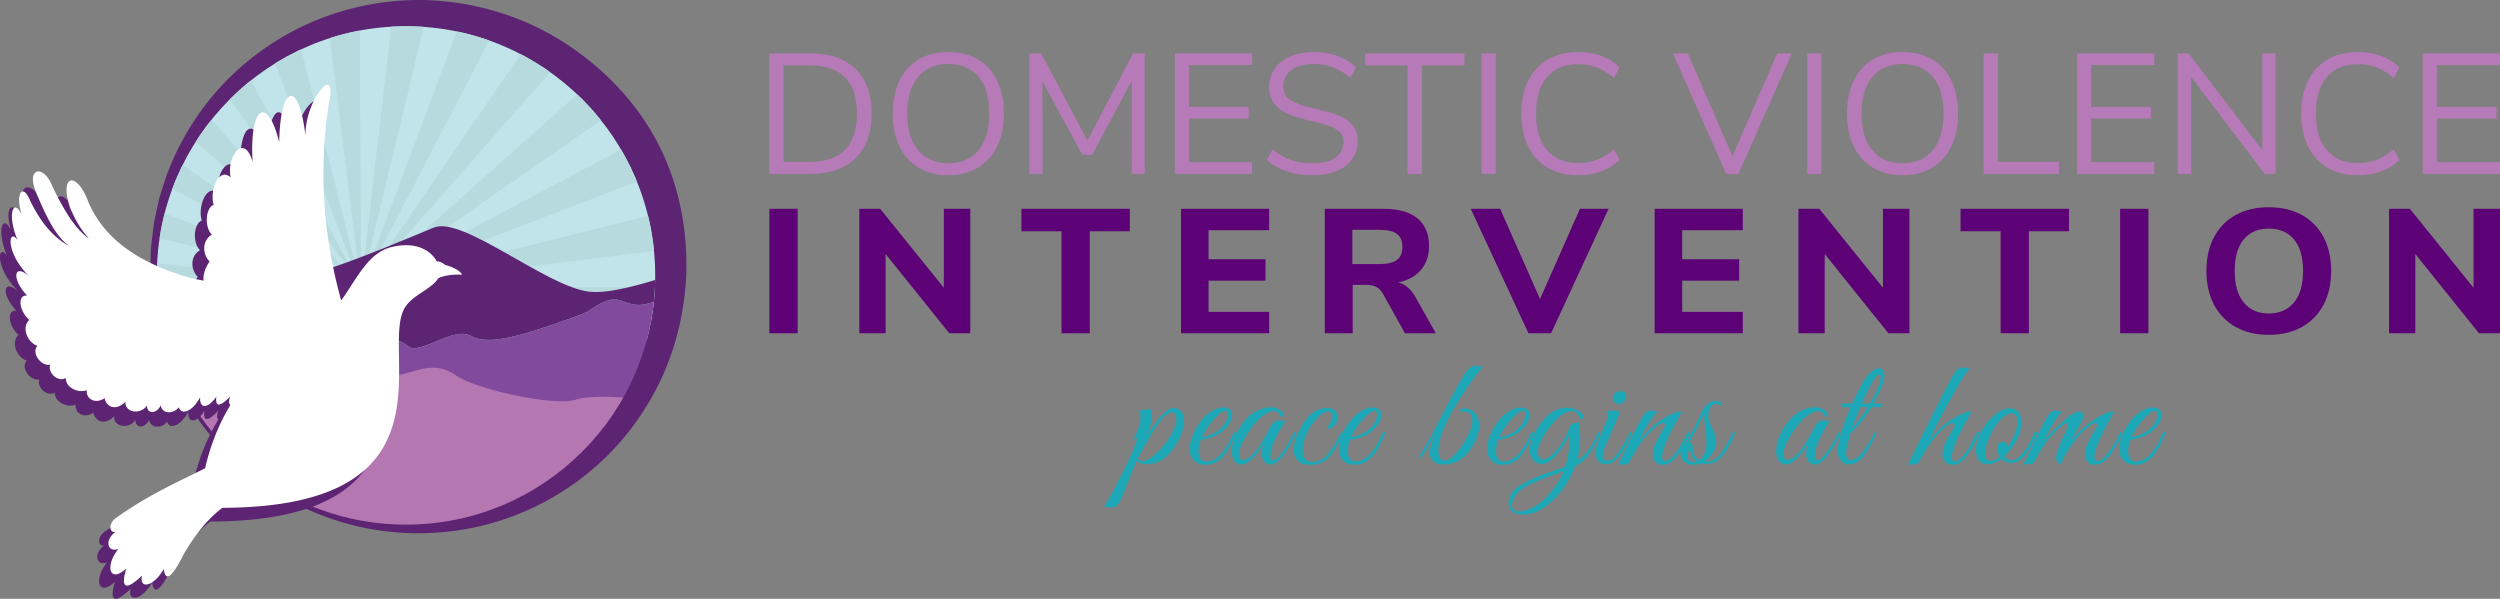
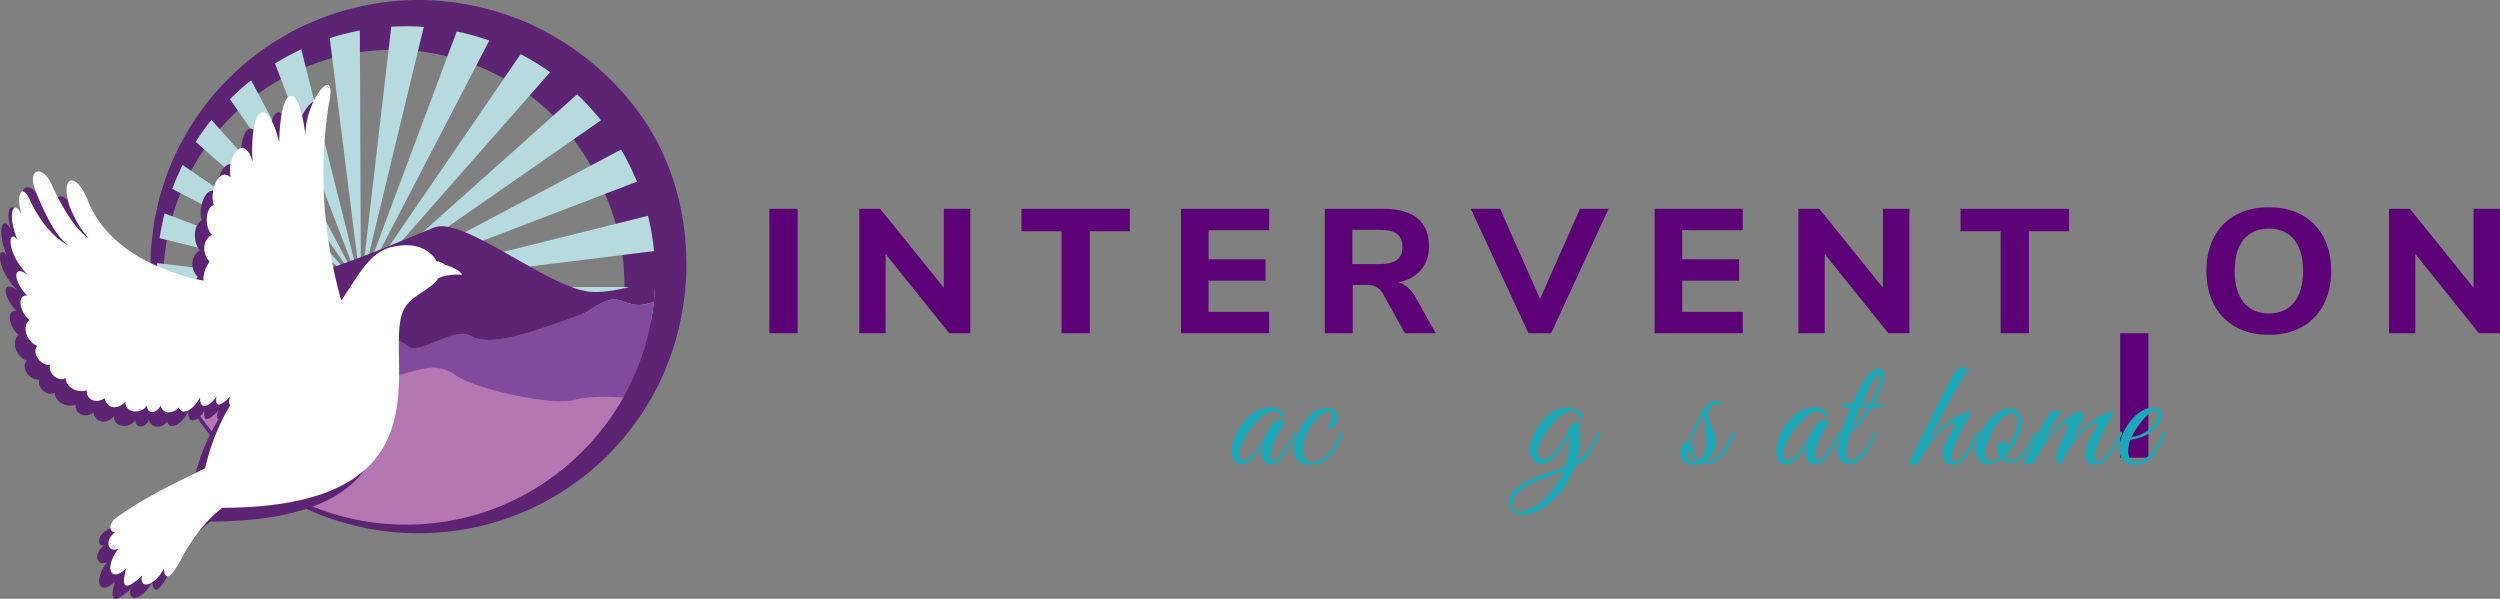
<svg xmlns="http://www.w3.org/2000/svg" xmlns:xlink="http://www.w3.org/1999/xlink" id="Layer_1" viewBox="0 0 439.149 105.189">
  <rect x="0" y="0" width="439.149" height="105.189" fill="#808080" stroke="none" />
  <style>.st0{fill:#5c2472}.st1,.st2,.st3,.st4,.st5{clip-path:url(#SVGID_2_);fill:#c0e4ea}.st2,.st3,.st4,.st5{fill:#b7dade}.st3,.st4,.st5{fill:#824a9d}.st4,.st5{fill:#b577b2}.st5{fill:#5c2472}.st6,.st7{fill-rule:evenodd;clip-rule:evenodd;fill:#5c2472}.st7{fill:#fff}.st8{fill:#b77ab9}.st9{fill:#5c0276}.st10{fill:#1da8b7}</style>
  <path class="st0" d="M120.545 48.203c-.273 6.428-1.769 12.789-4.477 18.536-2.725 5.735-6.542 10.884-11.197 15.012a46.965 46.965 0 0 1-15.803 9.29c-5.743 2.012-11.805 2.844-17.746 2.582-11.909-.533-23.276-5.663-31.476-13.945-4.095-4.143-7.43-9.039-9.715-14.413a46.515 46.515 0 0 1-3.723-17.062l.093-4.414c.138-1.465.352-2.927.515-4.399.253-1.455.606-2.896.91-4.352.391-1.43.891-2.833 1.339-4.257 2.085-5.584 5.227-10.833 9.303-15.332 4.089-4.481 9.08-8.228 14.68-10.875C58.841 1.917 65.027.369 71.321.052c6.295-.3 12.713.716 18.736 2.925 6.033 2.206 11.59 5.735 16.325 10.166 4.735 4.429 8.597 9.898 10.989 15.984 2.392 6.083 3.393 12.652 3.174 19.076zm-10.902 0c-.24-5.038-1.492-9.923-3.495-14.423-1.988-4.503-4.619-8.739-7.983-12.419-6.77-7.312-16.49-11.989-26.842-12.55a40.017 40.017 0 0 0-15.426 2.146 40.365 40.365 0 0 0-13.722 8.097c-8.098 7.181-13.2 17.957-13.481 29.149-.135 5.584.85 11.217 2.946 16.437 2.095 5.215 5.253 10.023 9.257 13.989a40.84 40.84 0 0 0 14.057 9.093c5.232 2.016 10.854 2.84 16.37 2.603a40.466 40.466 0 0 0 15.754-4.087 40.69 40.69 0 0 0 12.6-9.682c6.942-7.947 10.469-18.301 9.965-28.353z" />
  <defs>
    <circle id="SVGID_1_" cx="71.322" cy="48.385" r="43.772" />
  </defs>
  <clipPath id="SVGID_2_">
    <use xlink:href="#SVGID_1_" overflow="visible" />
  </clipPath>
-   <ellipse class="st1" cx="73.233" cy="41.195" rx="46.411" ry="37.492" />
  <path class="st2" d="M116.976 53.776a18.658 18.658 0 0 1 .157-3.377l-53.643.078a.07.07 0 0 0-.017-.004l.014-.006 53.392-6.608a24.672 24.672 0 0 1-.608-4.448c-.032-.715-.02-1.422.029-2.123L63.487 50.457h-.016l.013-.009 51.443-19.7a23.314 23.314 0 0 1-3.775-5.568L63.477 50.439l-.013.003.013-.014 44.777-31.17a23.681 23.681 0 0 1-4.739-4.6L63.468 50.422l-.014.007.008-.016 35.046-39.861a21.974 21.974 0 0 1-5.038-3.988L63.453 50.408l-.013.011.003-.015L87.268 4.578c-2.205.053-4.435-.015-6.649-.09L63.434 50.4l-.009.012v-.018L74.532 4.353c-1.917-.02-3.834-.055-5.75-.11l-5.368 46.152-.005.013-.004-.017-.204-46.363c-.72-.037-1.44-.086-2.16-.13a23.031 23.031 0 0 1-3.3 1.38l5.654 45.114-.002.018-.007-.013L52.488 6.919a23.354 23.354 0 0 1-4.907 2.353l15.794 41.129.001.014-.012-.013-19.981-37.688a23.731 23.731 0 0 1-3.755 3.612l23.73 34.084.005.014-.015-.01-27.027-30.287a22.798 22.798 0 0 1-2.967 3.888l29.988 26.406.01.014-.015-.005-31.706-21.762a21.504 21.504 0 0 1-2.258 3.996l-.007.046L63.33 50.439l.012.011-.016-.002L28.24 37.234c-.143.483-.277.976-.417 1.462a18.861 18.861 0 0 1-.383 3.007l35.885 8.755.012.007-.019.002-36.181-4.312a18.695 18.695 0 0 1-.275 3.35c.869.168 1.736.335 2.602.479 1.006.167 2.01.343 3.015.517l30.841-.024a.07.07 0 0 0 .017.004l-.014.006-18.365 2.239c1.184.213 2.368.426 3.552.634 2.225-.407 4.491-.665 6.752-.873l8.06-1.989h.017l-.012.009-4.394 1.668c.478-.039.955-.077 1.43-.117l.038-.003 2.93-1.539.014-.003-.012.013-2.127 1.467.529-.04 1.604-1.419.015-.008-.008.015-1.228 1.383.298-.023.937-1.353.014-.012-.003.014-.702 1.332.211-.016.499-1.31.01-.014v.015l-.321 1.294.174-.013.157-1.28.006-.015.004.016-.002 1.266.162-.012-.149-1.249.002-.02.006.012.304 1.245.172-.012-.465-1.234-.002-.016.011.012.642 1.227.207-.012-.839-1.22-.005-.015.014.01 1.07 1.211.289-.017-1.35-1.2-.01-.015.014.005 1.716 1.189.505-.03-2.214-1.166-.013-.012.015.001 2.974 1.132c.455-.025.91-.05 1.366-.072l-4.336-1.069a.153.153 0 0 0-.013-.007l.019-.002 7.823.948c.994-.027 1.989-.05 2.983-.058 8.527-.072 18.24.494 26.607 3.644l16.432 1.991a24.729 24.729 0 0 1-.361-3.238z" />
  <path class="st3" d="M108.573 75.295c.043 0 .09-.004.134-.006 2.075-3.713 4.322-7.381 6.205-11.226a73.253 73.253 0 0 0 3.021-11.12c.02-.107.047-.21.069-.316-.933-.189-1.864-.144-2.838.258-4.87 2.009-5.631-1.236-8.675 0-3.044 1.236-1.831 1.439-5.336 2.702-9.043 3.259-15.21 5.248-18.406 3.437-3.196-1.811-9.132 3.601-11.11 1.746-1.979-1.855-7.001-1.237-11.11-4.948-4.109-3.711-13.558-5.691-18.111-4.639-3.624.837-5.826 3.33-14.5 3.33-6.41 0-10.696 3.015-12.499 4.59v6.323c16.58 13.325 35.049 7.62 50.718 7.62 16.517 0 12.516-2.141 27.287-2.141 7.018 0 11.183 3.121 12.201 3.864 1.018.743 1.939.531 2.95.526z" />
  <path class="st4" d="M29.511 75.472c1.827 2.845 3.902 5.547 5.855 8.285 2.102 2.948 3.928 5.969 5.333 9.151h94.081l-.782-25.902c-4.244 1.865-12.236 5.422-15.079 4.382-3.805-1.392-14.296-2.319-17.87-1.16-3.574 1.16-17.293-1.739-20.983-4.291-3.689-2.551-6.456-.812-10.261 0-3.805.812-7.263-4.175-10.03-3.363-2.767.812-10.261 5.102-15.334 5.334-5.073.232-9.108 4.523-14.065 2.551a40.81 40.81 0 0 0-1.118-.425c.283 1.655.373 3.534.253 5.438z" />
  <path class="st5" d="M118.118 52.353c.041-1.49.159-2.894.353-4.235-5.452 1.767-11.301 3.513-14.933 3.121-7.464-.807-22.235-13.336-27.317-11.267-4.327 1.762-12.444 5.249-18.082 7.085-4.073-1.803-9.085-3.858-11.677-2.515-2.471 1.28-7.329 3.413-11.747 4.852h-.65c-6.331 0-13.798-1.922-18.648-3.417v13.126c1.802-1.575 6.088-4.59 12.499-4.59 8.674 0 10.876-2.492 14.5-3.33 4.553-1.052 14.002.928 18.111 4.639 4.109 3.711 9.132 3.092 11.11 4.948 1.979 1.855 7.914-3.556 11.11-1.746 3.196 1.811 9.363-.178 18.406-3.437 3.505-1.263 2.292-1.466 5.336-2.702 3.044-1.236 3.805 2.009 8.675 0 1.011-.417 1.977-.451 2.945-.236.005-.098.006-.197.009-.296z" />
  <path class="st6" d="M78.763 50.946a10.538 10.538 0 0 0-2.71.153l-.623.149c-.295.09-.572.193-.809.325-.53.884-1.58 1.593-2.671 2.323-1.084.729-2.216 1.472-2.904 2.433-5.23 6.855 10.19 35.156-32.093 35.286-2.481 1.896-4.744 4.617-6.773 8.17-2.017 4.006-3.165 4.84-3.445 2.495-1.694 3.066-4.348 3.673-3.795 1.154-2.867 2.758-3.769 2.208-2.753-1.244-2.821 2.677-3.854-.255-1.381-3.414-1.896.753-2.463-1.554-.532-2.922-1.263.103-1.089-1.74.239-2.551 5.704-4.07 11.014-6.344 15.432-8.587l.007-.001c.799-3.572 2.232-7.464 4.411-11.047-.294-.189-.305-.68-.048-1.477-1.817 1.865-2.624 1.874-2.407.025-1.571 2.26-2.968 2.068-2.829.098-1.334 2.598-3.383 3.169-3.699 1.764-1.149 1.342-2.985 1.071-3.177-.339-.661 1.456-2.373 1.644-2.413.033-1.109 1.688-3.953 1.223-3.729-.672-1.503 1.566-3.324 1.11-3.647-.618-1.566 1.076-3.243.222-3.129-1.391-1.535.572-3.658-.455-3.674-2.15-1.135.825-3.179-.729-2.705-2.295-1.666.298-3.323-2.117-2.22-3.282-1.815-.656-2.818-3.299-1.416-4.526-1.652-1.394-2.267-4.377-.39-4.268-2.741-2.855-2.351-5.709.319-3.401-4.245-4.199-3.56-8.592-1.973-6.254-1.894-4.48-.763-7.531.722-4.442-1.223-3.953.255-5.493 1.458-2.463 2.002 4.096 4.224 6.547 6.868 7.94-2.106-1.478-3.712-4.217-5.988-9.776-1.466-4.047 1.568-4.34 2.96-.758 2.406 5.032 4.332 7.75 6.438 9.228-1.575-1.796-2.267-3.069-3.238-5.225-2.086-5.942 1.083-6.777 3.171-1.056 2.331 5.345 7.191 9.859 16.542 12.78a40.11 40.11 0 0 0 2.222.577c.431.079.864.166 1.29.261-.09-1.044.256-2.164 1.054-3.355-1.293-1.311-1.32-3.681.406-4.672-1.309-1.272-1.165-4.616.313-5.216-.779-2.435.889-6.651 2.945-4.791-.726-3.833 2.459-7.75 3.832-2.696-.542-9.873 2.613-11.684 4.652-3.42.182-10.266 3.457-10.942 4.582-1.101-.177-6.19 5.703-13.161 4.086-5.668-1.787 11.378-1.07 22.834 2.153 34.381 3.012-4.316 4.837-8.424 8.888-9.354 3.922-.909 6.602.39 7.798 2.532.495-.034 1.144.313 1.401.589.131.038.262.077.394.122l.512.17c1.028.381 1.895.899 2.076 1.444z" />
  <path class="st7" d="M81.14 48.265a10.633 10.633 0 0 0-2.728.154l-.627.15a4.178 4.178 0 0 0-.814.328c-.534.89-1.59 1.603-2.688 2.338-1.091.733-2.231 1.482-2.923 2.449-5.265 6.9 10.257 35.387-32.304 35.518-2.497 1.908-4.775 4.648-6.818 8.223-2.031 4.032-3.186 4.872-3.468 2.512-1.706 3.086-4.376 3.698-3.82 1.162-2.886 2.776-3.794 2.223-2.771-1.252-2.84 2.694-3.88-.257-1.39-3.436-1.908.758-2.48-1.564-.536-2.942-1.271.103-1.096-1.751.241-2.568 5.742-4.097 11.086-6.385 15.533-8.644l.007-.001c.804-3.596 2.246-7.514 4.44-11.12-.296-.19-.307-.684-.048-1.487-1.829 1.877-2.641 1.887-2.423.025-1.581 2.275-2.988 2.081-2.847.099-1.343 2.615-3.406 3.19-3.724 1.775-1.157 1.35-3.005 1.078-3.198-.342-.665 1.466-2.389 1.655-2.429.033-1.117 1.699-3.979 1.231-3.753-.676-1.513 1.576-3.346 1.117-3.671-.623-1.576 1.083-3.264.224-3.149-1.4-1.545.575-3.682-.458-3.698-2.164-1.142.83-3.2-.733-2.722-2.31-1.677.3-3.345-2.131-2.235-3.304-1.827-.66-2.837-3.32-1.425-4.555-1.663-1.404-2.282-4.406-.393-4.296-2.759-2.874-2.366-5.747.321-3.424-4.273-4.227-3.584-8.648-1.986-6.295-1.906-4.51-.768-7.581.726-4.471-1.231-3.979.257-5.53 1.468-2.479 2.015 4.122 4.252 6.59 6.913 7.992-2.12-1.487-3.736-4.245-6.027-9.84-1.475-4.074 1.578-4.368 2.98-.763 2.422 5.065 4.361 7.801 6.48 9.288-1.586-1.808-2.282-3.089-3.259-5.259-2.1-5.981 1.09-6.822 3.192-1.063 2.346 5.38 7.239 9.924 16.651 12.864.744.216 1.492.41 2.237.581.434.08.87.167 1.299.262-.091-1.051.257-2.178 1.061-3.377-1.302-1.32-1.329-3.705.409-4.703-1.318-1.28-1.173-4.647.315-5.25-.784-2.451.895-6.695 2.964-4.822-.731-3.858 2.475-7.801 3.858-2.714-.546-9.938 2.63-11.761 4.683-3.442.184-10.334 3.48-11.014 4.613-1.108-.179-6.231 5.741-13.248 4.113-5.706-1.798 11.453-1.077 22.984 2.168 34.607 3.032-4.345 4.869-8.48 8.946-9.416 3.947-.915 6.646.392 7.849 2.549.498-.034 1.152.315 1.41.593.132.039.264.077.397.123l.515.171c1.029.386 1.903.908 2.085 1.456z" />
  <g>
-     <path class="st8" d="M135.149 9.387h7.203c3.424 0 6.074.915 7.948 2.745 1.874 1.83 2.812 4.435 2.812 7.815s-.938 5.99-2.812 7.83c-1.874 1.84-4.524 2.76-7.948 2.76h-7.203V9.387zm7.052 19.05c5.552 0 8.328-2.83 8.328-8.49 0-5.64-2.776-8.46-8.328-8.46h-4.559v16.95h4.559zM161.394 29.457c-1.469-.88-2.599-2.13-3.389-3.75-.79-1.62-1.185-3.53-1.185-5.73 0-2.22.39-4.145 1.17-5.775.78-1.63 1.904-2.88 3.374-3.75 1.469-.87 3.207-1.305 5.212-1.305 2.006 0 3.743.435 5.213 1.305 1.469.87 2.593 2.12 3.374 3.75.78 1.63 1.17 3.545 1.17 5.745s-.395 4.115-1.185 5.745-1.92 2.885-3.389 3.765c-1.469.88-3.197 1.32-5.183 1.32-1.985 0-3.713-.44-5.182-1.32zm10.486-3.045c1.266-1.51 1.9-3.665 1.9-6.465s-.629-4.95-1.885-6.45-3.029-2.25-5.319-2.25c-2.27 0-4.037.755-5.303 2.265-1.267 1.51-1.9 3.655-1.9 6.435s.633 4.93 1.9 6.45c1.266 1.521 3.034 2.28 5.303 2.28 2.27 0 4.038-.755 5.304-2.265zM199.038 9.387h2.036v21.15h-2.279l.03-16.38-6.96 13.02h-1.763l-6.991-12.9.031 16.26h-2.31V9.387h2.067l8.115 15.33 8.024-15.33zM206.392 30.537V9.387h13.556v2.04h-11.094v7.35h10.486v2.04h-10.486v7.68h11.094v2.04h-13.556zM222.562 28.107l.972-1.89c1.054.88 2.133 1.51 3.237 1.89 1.104.38 2.386.57 3.845.57 1.722 0 3.05-.33 3.981-.99.932-.66 1.398-1.59 1.398-2.79 0-.7-.223-1.27-.669-1.71-.446-.439-1.033-.79-1.763-1.05-.729-.26-1.712-.53-2.948-.81-1.662-.38-3.024-.78-4.088-1.2s-1.925-1.02-2.584-1.8-.988-1.8-.988-3.06c0-1.2.319-2.265.958-3.195.638-.93 1.55-1.65 2.735-2.16 1.185-.51 2.558-.765 4.118-.765 1.479 0 2.862.23 4.149.69 1.286.46 2.375 1.121 3.267 1.98l-.942 1.89c-1.013-.859-2.042-1.485-3.085-1.875-1.044-.39-2.173-.585-3.389-.585-1.662 0-2.963.345-3.906 1.035-.942.69-1.414 1.655-1.414 2.895 0 1.06.415 1.86 1.246 2.4.831.54 2.087 1 3.769 1.38 1.843.44 3.292.845 4.346 1.215 1.054.371 1.93.926 2.629 1.665.699.74 1.048 1.73 1.048 2.97 0 1.2-.319 2.25-.957 3.15s-1.555 1.595-2.751 2.085-2.594.735-4.195.735c-3.339 0-6.013-.89-8.019-2.67zM247.242 30.537v-19.05h-7.447v-2.1h17.446v2.1h-7.477v19.05h-2.522zM260.25 30.537V9.387h2.493v21.15h-2.493zM271.891 29.472c-1.5-.87-2.651-2.12-3.449-3.75-.8-1.63-1.202-3.555-1.202-5.775s.401-4.14 1.202-5.76c.799-1.62 1.95-2.865 3.449-3.735s3.262-1.305 5.288-1.305c1.48 0 2.838.225 4.073.675a9.032 9.032 0 0 1 3.223 1.995l-.943 1.89c-1.034-.859-2.047-1.48-3.04-1.86s-2.086-.57-3.282-.57c-2.351 0-4.17.755-5.455 2.265-1.287 1.51-1.93 3.645-1.93 6.405 0 2.78.643 4.925 1.93 6.435 1.285 1.51 3.105 2.265 5.455 2.265 1.196 0 2.288-.19 3.282-.57s2.006-1 3.04-1.86l.943 1.89a9.041 9.041 0 0 1-3.223 1.995c-1.235.45-2.592.675-4.073.675-2.025 0-3.788-.435-5.288-1.305zM312.194 9.387h2.553l-9.362 21.15h-2.158l-9.362-21.15h2.616l7.841 18.06 7.872-18.06zM317.451 30.537V9.387h2.493v21.15h-2.493zM329.016 29.457c-1.469-.88-2.598-2.13-3.389-3.75-.789-1.62-1.184-3.53-1.184-5.73 0-2.22.39-4.145 1.171-5.775.779-1.63 1.903-2.88 3.373-3.75 1.469-.87 3.206-1.305 5.212-1.305s3.743.435 5.212 1.305c1.47.87 2.594 2.12 3.375 3.75.779 1.63 1.171 3.545 1.171 5.745s-.395 4.115-1.186 5.745c-.791 1.63-1.92 2.885-3.389 3.765-1.47.88-3.196 1.32-5.183 1.32s-3.713-.44-5.183-1.32zm10.486-3.045c1.266-1.51 1.901-3.665 1.901-6.465s-.629-4.95-1.885-6.45-3.029-2.25-5.319-2.25c-2.269 0-4.037.755-5.303 2.265-1.266 1.51-1.899 3.655-1.899 6.435s.633 4.93 1.899 6.45c1.266 1.521 3.034 2.28 5.303 2.28s4.037-.755 5.303-2.265zM348.453 30.537V9.387h2.493v19.05h10.728v2.1h-13.221zM364.866 30.537V9.387h13.556v2.04h-11.094v7.35h10.486v2.04h-10.486v7.68h11.094v2.04h-13.556zM397.388 9.387h2.341v21.15h-1.916l-12.917-17.01v17.01h-2.341V9.387h1.916l12.917 17.01V9.387zM408.877 29.472c-1.5-.87-2.651-2.12-3.449-3.75-.8-1.63-1.202-3.555-1.202-5.775s.401-4.14 1.202-5.76c.799-1.62 1.95-2.865 3.449-3.735 1.5-.87 3.262-1.305 5.288-1.305 1.48 0 2.838.225 4.073.675a9.032 9.032 0 0 1 3.223 1.995l-.943 1.89c-1.034-.859-2.047-1.48-3.04-1.86-.993-.38-2.086-.57-3.282-.57-2.351 0-4.17.755-5.455 2.265-1.287 1.51-1.93 3.645-1.93 6.405 0 2.78.643 4.925 1.93 6.435 1.285 1.51 3.105 2.265 5.455 2.265 1.196 0 2.288-.19 3.282-.57.993-.38 2.006-1 3.04-1.86l.943 1.89a9.041 9.041 0 0 1-3.223 1.995c-1.235.45-2.592.675-4.073.675-2.026 0-3.789-.435-5.288-1.305zM425.593 30.537V9.387h13.556v2.04h-11.094v7.35h10.486v2.04h-10.486v7.68h11.094v2.04h-13.556z" />
+     </g>
+   <g>
+     <path class="st9" d="M135.149 58.537V36.682h4.969v21.855h-4.969zM165.792 36.682h4.65v21.855h-3.695l-11.18-13.919v13.919h-4.619V36.682h3.663l11.18 13.857V36.682zM186.464 58.537V40.619h-7.04v-3.937h19.048v3.937h-7.04v17.918h-4.968zM207.454 58.537V36.682h15.481v3.751h-10.639v5.115h10.002v3.751h-10.002v5.487h10.639v3.751h-15.481zM252.207 58.537h-5.415l-3.886-6.975c-.319-.537-.701-.925-1.147-1.163-.446-.237-1.009-.356-1.688-.356h-2.453v8.494h-4.906V36.682h10.321c2.633 0 4.623.563 5.972 1.689 1.348 1.126 2.023 2.754 2.023 4.882 0 1.654-.473 3.038-1.418 4.154s-2.277 1.85-3.997 2.201c1.168.289 2.155 1.105 2.962 2.449l3.632 6.48zm-6.816-12.881c.637-.485.956-1.244.956-2.278 0-1.054-.319-1.818-.956-2.294-.637-.475-1.667-.713-3.09-.713h-4.746v6.014h4.746c1.423-.001 2.453-.243 3.09-.729zM277.53 36.682h5.033l-10.097 21.855h-3.981l-10.129-21.855h5.16l7.007 15.841 7.007-15.841zM290.653 58.537V36.682h15.481v3.751h-10.639v5.115h10.002v3.751h-10.002v5.487h10.639v3.751h-15.481zM330.755 36.682h4.651v21.855h-3.695L320.53 44.618v13.919h-4.618V36.682h3.663l11.181 13.857V36.682zM351.427 58.537V40.619h-7.039v-3.937h19.048v3.937h-7.039v17.918h-4.97zM372.418 58.537h4.969v21.855h-4.969zM392.723 57.436c-1.645-.919-2.914-2.222-3.806-3.906-.891-1.684-1.338-3.662-1.338-5.937 0-2.272.447-4.252 1.338-5.937.892-1.684 2.161-2.98 3.806-3.89 1.645-.909 3.584-1.364 5.813-1.364 2.23 0 4.168.455 5.813 1.364 1.645.91 2.914 2.207 3.806 3.89.892 1.685 1.338 3.664 1.338 5.937 0 2.274-.445 4.253-1.338 5.937-.892 1.685-2.161 2.987-3.806 3.906-1.645.92-3.584 1.38-5.813 1.38-2.229 0-4.167-.46-5.813-1.38zm10.226-4.293c1.072-1.281 1.608-3.132 1.608-5.55s-.531-4.262-1.593-5.533-2.538-1.906-4.428-1.906c-1.89 0-3.36.635-4.411 1.906s-1.577 3.115-1.577 5.533.531 4.269 1.593 5.55 2.527 1.922 4.396 1.922 3.339-.641 4.412-1.922zM434.498 36.682h4.651v21.855h-3.695l-11.181-13.919v13.919h-4.618V36.682h3.663l11.181 13.857V36.682z" />
  </g>
  <g>
-     <path class="st9" d="M135.149 58.537V36.682h4.969v21.855h-4.969zM165.792 36.682h4.65v21.855h-3.695l-11.18-13.919v13.919h-4.619V36.682h3.663l11.18 13.857V36.682zM186.464 58.537V40.619h-7.04v-3.937h19.048v3.937h-7.04v17.918h-4.968zM207.454 58.537V36.682h15.481v3.751h-10.639v5.115h10.002v3.751h-10.002v5.487h10.639v3.751h-15.481zM252.207 58.537h-5.415l-3.886-6.975c-.319-.537-.701-.925-1.147-1.163-.446-.237-1.009-.356-1.688-.356h-2.453v8.494h-4.906V36.682h10.321c2.633 0 4.623.563 5.972 1.689 1.348 1.126 2.023 2.754 2.023 4.882 0 1.654-.473 3.038-1.418 4.154s-2.277 1.85-3.997 2.201c1.168.289 2.155 1.105 2.962 2.449l3.632 6.48zm-6.816-12.881c.637-.485.956-1.244.956-2.278 0-1.054-.319-1.818-.956-2.294-.637-.475-1.667-.713-3.09-.713h-4.746v6.014h4.746c1.423-.001 2.453-.243 3.09-.729zM277.53 36.682h5.033l-10.097 21.855h-3.981l-10.129-21.855h5.16l7.007 15.841 7.007-15.841zM290.653 58.537V36.682h15.481v3.751h-10.639v5.115h10.002v3.751h-10.002v5.487h10.639v3.751h-15.481zM330.755 36.682h4.651v21.855h-3.695L320.53 44.618v13.919h-4.618V36.682h3.663l11.181 13.857V36.682zM351.427 58.537V40.619h-7.039v-3.937h19.048v3.937h-7.039v17.918h-4.97zM372.418 58.537V36.682h4.969v21.855h-4.969zM392.723 57.436c-1.645-.919-2.914-2.222-3.806-3.906-.891-1.684-1.338-3.662-1.338-5.937 0-2.272.447-4.252 1.338-5.937.892-1.684 2.161-2.98 3.806-3.89 1.645-.909 3.584-1.364 5.813-1.364 2.23 0 4.168.455 5.813 1.364 1.645.91 2.914 2.207 3.806 3.89.892 1.685 1.338 3.664 1.338 5.937 0 2.274-.445 4.253-1.338 5.937-.892 1.685-2.161 2.987-3.806 3.906-1.645.92-3.584 1.38-5.813 1.38-2.229 0-4.167-.46-5.813-1.38zm10.226-4.293c1.072-1.281 1.608-3.132 1.608-5.55s-.531-4.262-1.593-5.533-2.538-1.906-4.428-1.906c-1.89 0-3.36.635-4.411 1.906s-1.577 3.115-1.577 5.533.531 4.269 1.593 5.55 2.527 1.922 4.396 1.922 3.339-.641 4.412-1.922zM434.498 36.682h4.651v21.855h-3.695l-11.181-13.919v13.919h-4.618V36.682h3.663l11.181 13.857V36.682z" />
-   </g>
-   <g>
-     <path class="st10" d="M207.997 73.921c0 .822-.216 1.727-.647 2.716a11.936 11.936 0 0 1-1.787 2.856c-.76.915-1.685 1.54-2.773 1.876a5.45 5.45 0 0 1-1.422.168c-.535 0-1.122-.168-1.759-.504l-2.674 6.636c-.282.598-.544.989-.788 1.176-.243.187-.479.28-.704.28h-.408c-.047 0-.215-.028-.507-.084-.291-.056-.511-.075-.662-.056.413-.393 1.459-2.254 3.139-5.586 1.679-3.332 2.632-5.577 2.857-6.734-.207.299-.404.458-.591.476-.112 0-.112-.106 0-.321.113-.215.3-.63.563-1.246.338-.803.507-1.545.507-2.227 0-.681-.132-1.077-.394-1.189 1.126-.187 1.783-.275 1.971-.267.187.01.304.089.351.238.047.149.071.317.071.504 0 1.139-.263 2.408-.788 3.809l.563-.896c.675-1.082 1.168-1.782 1.478-2.1.31-.317.643-.645.999-.98.544-.522 1.07-.784 1.576-.784.15 0 .291.02.423.057.937.24 1.406.969 1.406 2.182zm-1.351-.281c0-.298-.061-.573-.183-.825-.123-.252-.315-.378-.577-.378-.657 0-1.422.606-2.294 1.819-.872 1.214-2.125 3.332-3.758 6.356.243.242.582.364 1.013.364.431 0 1.042-.327 1.83-.98 1.257-1.045 2.308-2.343 3.152-3.892.545-1.008.817-1.828.817-2.464zM210.953 77.225c-.263.635-.394 1.344-.394 2.128 0 .522.117.938.352 1.245.234.309.567.463.999.463 1.708 0 3.256-1.597 4.645-4.788.131-.299.291-.43.479-.393.075.02.112.065.112.141 0 .074-.211.564-.633 1.47-.422.905-.849 1.638-1.281 2.198-.957 1.307-2.139 1.96-3.547 1.96-.751 0-1.389-.243-1.914-.729s-.788-1.147-.788-1.987c0-.841.201-1.731.605-2.675.403-.942.952-1.819 1.646-2.632.694-.812 1.492-1.404 2.393-1.778a3.128 3.128 0 0 1 1.239-.279c.394 0 .76.111 1.098.336.319.262.479.551.479.868 0 1.12-.675 2.193-2.027 3.22-.413.317-.995.602-1.745.854-.752.251-1.324.378-1.718.378zm4.729-4.48c0-.373-.151-.56-.451-.56-.526 0-1.323.644-2.393 1.932a14.384 14.384 0 0 0-1.689 2.632c.319 0 .783-.112 1.394-.336a5.342 5.342 0 0 0 1.59-.896c1.033-.878 1.549-1.801 1.549-2.772z" />
    <path class="st10" d="M224.464 76.231c-.619 1.186-.99 2.071-1.112 2.659-.123.589-.183 1.064-.183 1.429s.141.546.422.546c.356 0 .797-.326 1.323-.98.769-.951 1.53-2.192 2.28-3.724.075-.168.159-.261.253-.28.15-.056.225 0 .225.168a.876.876 0 0 1-.084.336c-1.727 3.473-3.181 5.208-4.363 5.208-.545 0-.986-.261-1.323-.783-.169-.28-.253-.653-.253-1.12s.094-1.036.282-1.708c-1.502 2.407-2.797 3.611-3.885 3.611-.3 0-.572-.093-.816-.279-.563-.393-.844-1.064-.844-2.017 0-1.829.797-3.687 2.393-5.571.901-1.046 2.008-1.727 3.322-2.045.356-.093.694-.14 1.013-.14.863 0 1.595.299 2.196.896.188.205.243.401.169.588-.075.187-.235.262-.479.224-.207-.672-.657-1.008-1.351-1.008-.807 0-1.802.635-2.984 1.904a15.337 15.337 0 0 0-1.886 2.632c-.732 1.214-1.098 2.184-1.098 2.912 0 .728.234 1.092.703 1.092 1.126 0 2.599-1.718 4.419-5.152.356-.69.657-1.162.901-1.414s.554-.378.929-.378c.075 0 .267.028.577.084.31.057.539.065.69.028-.338.336-.817 1.097-1.436 2.282zM233.077 75.096c.657-.783.985-1.446.985-1.987s-.225-.813-.675-.813c-.883 0-1.886.803-3.012 2.408-.357.504-.704 1.167-1.042 1.988s-.507 1.563-.507 2.226.136 1.2.408 1.61.694.616 1.267.616c.572 0 1.102-.136 1.59-.406.488-.271.952-.7 1.393-1.288.441-.588.774-1.078.999-1.47.225-.393.535-.98.929-1.765.131-.261.244-.368.338-.321.093.047.14.111.14.195s-.127.393-.38.924a31.48 31.48 0 0 1-.76 1.498c-.253.467-.615.99-1.084 1.568-.844 1.046-1.998 1.568-3.462 1.568-1.051 0-1.806-.257-2.266-.771a2.582 2.582 0 0 1-.69-1.777c0-.821.201-1.718.605-2.688.403-.971.867-1.811 1.393-2.52 1.088-1.475 2.345-2.213 3.772-2.213.694 0 1.196.164 1.506.49.31.327.464.705.464 1.134 0 .635-.263 1.177-.788 1.624-.263.243-.484.364-.662.364a.62.62 0 0 1-.461-.194z" />
-     <path class="st10" d="M237.159 77.225c-.263.635-.394 1.344-.394 2.128 0 .522.117.938.352 1.245.234.309.567.463.999.463 1.708 0 3.256-1.597 4.645-4.788.131-.299.291-.43.479-.393.075.02.112.065.112.141 0 .074-.211.564-.633 1.47-.422.905-.849 1.638-1.281 2.198-.957 1.307-2.139 1.96-3.547 1.96-.751 0-1.389-.243-1.914-.729s-.788-1.147-.788-1.987c0-.841.201-1.731.605-2.675.403-.942.952-1.819 1.646-2.632.694-.812 1.492-1.404 2.393-1.778a3.128 3.128 0 0 1 1.239-.279c.394 0 .76.111 1.098.336.319.262.479.551.479.868 0 1.12-.675 2.193-2.027 3.22-.413.317-.995.602-1.745.854-.752.251-1.324.378-1.718.378zm4.729-4.48c0-.373-.151-.56-.451-.56-.526 0-1.323.644-2.393 1.932a14.384 14.384 0 0 0-1.689 2.632c.319 0 .783-.112 1.394-.336a5.342 5.342 0 0 0 1.59-.896c1.032-.878 1.549-1.801 1.549-2.772zM258.635 73.921c0-1.063-.441-1.596-1.322-1.596h-.226c-.337.037-.534-.028-.591-.196-.056-.168.028-.28.253-.336s.469-.065.732-.028c.976.15 1.641.607 1.999 1.372.243.467.365.925.365 1.372 0 1.605-.591 3.184-1.773 4.732-1.182 1.568-2.712 2.352-4.588 2.352-.694 0-1.257-.195-1.689-.588-.432-.392-.647-.914-.647-1.567 0-.784.45-2.109 1.351-3.977-1.539 2.894-2.533 4.555-2.984 4.984-.188.168-.282.111-.282-.168 0-.057.019-.121.056-.196.657-.858 1.965-3.192 3.927-7 1.961-3.808 3.335-6.3 4.123-7.476.638-.915 1.258-1.372 1.858-1.372h.168c.019 0 .183.027.493.084.309.056.539.065.689.027-.619.654-1.595 1.96-2.928 3.92-3.303 4.872-4.954 8.513-4.954 10.921 0 .989.319 1.549.957 1.68a.616.616 0 0 0 .197.028c.582 0 1.309-.519 2.182-1.555a13.885 13.885 0 0 0 2.153-3.542c.322-.69.481-1.315.481-1.875zM263.195 77.225c-.263.635-.394 1.344-.394 2.128 0 .522.117.938.351 1.245.235.309.567.463.999.463 1.707 0 3.255-1.597 4.645-4.788.131-.299.291-.43.478-.393.075.02.113.065.113.141 0 .074-.211.564-.633 1.47-.422.905-.849 1.638-1.281 2.198-.957 1.307-2.139 1.96-3.546 1.96-.751 0-1.389-.243-1.914-.729s-.788-1.147-.788-1.987c0-.841.201-1.731.606-2.675.403-.942.951-1.819 1.646-2.632.694-.812 1.491-1.404 2.393-1.778a3.124 3.124 0 0 1 1.239-.279c.394 0 .76.111 1.098.336.319.262.478.551.478.868 0 1.12-.675 2.193-2.026 3.22-.413.317-.995.602-1.746.854-.752.251-1.324.378-1.718.378zm4.729-4.48c0-.373-.15-.56-.451-.56-.525 0-1.322.644-2.393 1.932a14.384 14.384 0 0 0-1.689 2.632c.319 0 .783-.112 1.393-.336s1.14-.522 1.59-.896c1.034-.878 1.55-1.801 1.55-2.772z" />
    <path class="st10" d="M267.642 90.384c-1.764 0-2.646-.719-2.646-2.155 0-1.195.816-2.269 2.448-3.221 1.388-.803 3.162-1.559 5.32-2.268.995-.317 1.717-.569 2.168-.756.488-1.419.731-2.968.731-4.648 0-.336-.019-.588-.056-.756-.525 1.064-1.249 2.156-2.168 3.276-1.089 1.344-2.168 1.866-3.237 1.567-.976-.41-1.464-1.213-1.464-2.407 0-1.605.807-3.37 2.421-5.292.882-1.046 1.913-1.708 3.096-1.988a3.36 3.36 0 0 1 .956-.141c.845 0 1.671.28 2.478.841.299.242.45.447.45.615s-.056.332-.169.49c-.112.159-.23.178-.351.056a.92.92 0 0 1-.24-.35c-.243-.69-.638-1.036-1.182-1.036-.995 0-2.111.691-3.35 2.072a14.766 14.766 0 0 0-1.802 2.52c-.62 1.12-.929 1.984-.929 2.591s.188 1.013.563 1.218c.132.056.263.084.395.084.431 0 .971-.294 1.618-.882.648-.588 1.248-1.335 1.802-2.24s.905-1.61 1.056-2.114c.149-.504.333-.821.549-.952a1.59 1.59 0 0 1 .718-.224c.262-.019.441-.065.535-.14.149.84.225 1.824.225 2.953 0 1.13-.197 2.413-.591 3.851.863-.616 1.478-1.166 1.844-1.652.366-.485.657-.924.873-1.315.215-.393.407-.779.576-1.162.169-.383.282-.63.338-.742.057-.112.15-.182.282-.21s.197.033.197.182a.876.876 0 0 1-.084.336c-.826 1.699-1.516 2.927-2.07 3.683s-1.309 1.357-2.266 1.806c-.45 1.27-1.103 2.529-1.956 3.78a13.653 13.653 0 0 1-3.223 3.304c-1.293.951-2.58 1.426-3.855 1.426zm-2.055-1.624c0 .71.459 1.064 1.379 1.064.544 0 1.158-.159 1.844-.477.684-.317 1.252-.644 1.702-.979.77-.616 1.614-1.531 2.534-2.744.694-.971 1.228-1.913 1.604-2.828l-.986.336c-2.927 1.008-4.991 1.904-6.192 2.688-.883.578-1.464 1.315-1.746 2.212a2.4 2.4 0 0 0-.139.728z" />
-     <path class="st10" d="M282.42 80.921c.356 0 .731-.177 1.126-.532.694-.689 1.576-2.1 2.646-4.228.131-.28.262-.364.394-.252.037.037.057.098.057.182s-.076.29-.226.616c-.15.327-.286.621-.408.882-.122.262-.356.687-.703 1.274-.348.588-.662 1.041-.943 1.357-.77.878-1.496 1.316-2.181 1.316s-1.178-.205-1.478-.616c-.3-.41-.451-.868-.451-1.372s.122-1.054.366-1.651l1.802-4.564c.037-.112.056-.261.056-.448 0-.186-.113-.429-.338-.728l1.548-.028c.431 0 .685.08.76.238.075.159.019.406-.169.742l-2.252 5.235c-.319.691-.478 1.279-.478 1.765 0 .541.29.812.872.812zm2.759-10.276c-.263.224-.554.336-.873.336s-.573-.112-.76-.336a1.027 1.027 0 0 1-.226-.813 1.36 1.36 0 0 1 .479-.812c.262-.225.553-.336.873-.336.318 0 .576.111.774.336.197.224.267.494.211.812s-.216.589-.478.813zM295.425 72.353c-2.308 4.031-3.463 6.664-3.463 7.896 0 .485.179.729.535.729.957 0 2.242-1.615 3.856-4.845.113-.261.226-.363.338-.308.113.056.169.131.169.224a.7.7 0 0 1-.112.336c-.996 1.998-1.835 3.374-2.52 4.13-.685.757-1.37 1.135-2.055 1.135s-1.206-.262-1.562-.784c-.188-.242-.282-.574-.282-.994s.094-.929.282-1.526c.188-.597.704-1.567 1.548-2.911.206-.337.309-.603.309-.799 0-.195-.159-.294-.478-.294-.319 0-.929.42-1.83 1.261-1.351 1.231-2.656 3.079-3.912 5.544-.113.187-.24.304-.38.35-.141.046-.418.079-.831.098-.412.019-.685.065-.816.141.3-.598.891-1.82 1.773-3.668 1.577-3.267 2.609-5.134 3.096-5.601.225-.224.535-.336.929-.336.075 0 .267.028.577.084.309.057.539.065.689.028-.694.373-1.829 2.128-3.406 5.264.882-1.082 1.684-1.945 2.406-2.59.723-.644 1.59-1.241 2.605-1.792 1.013-.551 1.754-.826 2.224-.826a.807.807 0 0 1 .311.054z" />
    <path class="st10" d="M299.477 81.005c.244.038.413.057.507.057.751 0 1.492-.438 2.225-1.316.394-.485 1.098-1.708 2.111-3.668.037-.093.103-.14.197-.14.169-.019.253.047.253.195 0 .038-.042.146-.127.322-.084.178-.165.354-.24.532-.076.178-.197.434-.366.77s-.314.607-.436.813c-.123.205-.277.457-.464.756a3.27 3.27 0 0 1-.564.7l-.591.615a2.666 2.666 0 0 1-1.126.673c-.694.224-1.37.242-2.026.056-.432.187-.817.28-1.155.28-1.332 0-2.139-.522-2.42-1.568-.057-.242-.084-.536-.084-.882s.117-.677.351-.994c.235-.317.483-.485.746-.504a106.456 106.456 0 0 0 2.448-4.9c.75-1.586 1.623-2.38 2.618-2.38.262 0 .52.061.774.183.253.121.348.257.282.405-.066.15-.202.178-.408.084-.206-.093-.385-.14-.535-.14s-.281.028-.394.084c-.638.299-.957.942-.957 1.932 0 .523.075.952.226 1.288.149.336.318.7.507 1.092.431.972.647 1.765.647 2.381 0 .615-.197 1.223-.591 1.819a5.218 5.218 0 0 1-1.408 1.455zm-3.068-.953c0 .112.01.234.028.364.15.504.497.756 1.042.756.225 0 .412-.037.563-.111-.694-.43-1.069-1.13-1.126-2.101-.338.337-.507.701-.507 1.092zm2.111.757c.826-.635 1.239-1.662 1.239-3.08 0-.579-.066-1.372-.197-2.381-.132-1.008-.196-1.688-.196-2.044 0-.354.009-.597.027-.728-1.426 2.838-2.308 4.563-2.646 5.18.395 0 .591.28.591.84 0 1.103.395 1.839 1.182 2.213zM320.082 76.231c-.619 1.186-.99 2.071-1.111 2.659-.123.589-.184 1.064-.184 1.429s.141.546.422.546c.356 0 .797-.326 1.323-.98.769-.951 1.53-2.192 2.28-3.724.075-.168.159-.261.253-.28.15-.056.226 0 .226.168a.876.876 0 0 1-.084.336c-1.727 3.473-3.181 5.208-4.363 5.208-.545 0-.986-.261-1.323-.783-.169-.28-.253-.653-.253-1.12s.093-1.036.282-1.708c-1.502 2.407-2.797 3.611-3.885 3.611-.3 0-.572-.093-.817-.279-.563-.393-.844-1.064-.844-2.017 0-1.829.797-3.687 2.393-5.571.901-1.046 2.008-1.727 3.322-2.045.356-.093.694-.14 1.013-.14.863 0 1.594.299 2.195.896.188.205.243.401.169.588s-.235.262-.478.224c-.207-.672-.657-1.008-1.351-1.008-.807 0-1.802.635-2.985 1.904a15.337 15.337 0 0 0-1.886 2.632c-.731 1.214-1.098 2.184-1.098 2.912 0 .728.235 1.092.704 1.092 1.126 0 2.599-1.718 4.419-5.152.356-.69.657-1.162.901-1.414.243-.252.554-.378.929-.378.075 0 .267.028.577.084.309.057.539.065.689.028-.337.336-.815 1.097-1.435 2.282z" />
    <path class="st10" d="M322.813 79.297c0-1.549.75-4.144 2.252-7.784h-1.464c-.094 0-.155-.051-.184-.153a.45.45 0 0 1 .028-.309c.046-.102.117-.153.211-.153h1.689c.675-1.475 1.305-2.707 1.886-3.696.582-.989 1.116-1.656 1.605-2.002.487-.346.839-.519 1.055-.519.215 0 .37.02.464.057.431.205.647.63.647 1.273 0 .645-.216 1.424-.647 2.338a66.834 66.834 0 0 1-1.266 2.549h1.351c.093 0 .155.052.183.153a.448.448 0 0 1-.027.309c-.047.103-.118.153-.211.153h-1.633a20.4 20.4 0 0 1-3.744 4.62l-.647 2.856c-.057.242-.084.48-.084.714s.065.472.196.714a.657.657 0 0 0 .62.364c.319 0 .675-.112 1.07-.336.9-.672 1.895-2.081 2.984-4.229.075-.168.164-.271.267-.308s.164-.014.184.07c.019.084-.01.22-.084.405-.619 1.288-1.107 2.203-1.464 2.744-1.013 1.624-2.093 2.437-3.238 2.437a1.82 1.82 0 0 1-1.435-.645c-.377-.427-.564-.968-.564-1.622zm5.291-7.785h-1.322c-.226.523-.732 1.765-1.521 3.725 1.013-1.045 1.961-2.286 2.843-3.725zm.366-.615c1.238-2.203 1.857-3.733 1.857-4.593 0-.373-.066-.56-.197-.56-.206 0-.52.299-.942.896-.422.598-1.131 2.017-2.125 4.257h1.407zM342.854 80.277c0 .522.188.784.563.784.882 0 2.129-1.643 3.743-4.929.132-.261.249-.363.352-.308.103.056.155.131.155.224 0 .094-.109.36-.324.798-.216.439-.432.859-.648 1.261s-.53.929-.942 1.582c-.864 1.307-1.783 1.96-2.759 1.96-.638 0-1.145-.262-1.52-.784-.169-.242-.253-.574-.253-.994s.093-.929.281-1.526c.188-.597.704-1.567 1.548-2.911.206-.337.31-.603.31-.799 0-.195-.16-.294-.479-.294-.319 0-.929.42-1.829 1.261-1.352 1.231-2.665 3.079-3.941 5.544-.132.279-.479.42-1.042.42-.507.037-.826.093-.957.168 3.565-7.373 6.146-12.517 7.741-15.429.356-.652.671-1.11.942-1.371.272-.262.596-.393.971-.393.094 0 .291.023.591.07.3.047.525.061.676.042-.564.578-1.573 2.18-3.027 4.802a185.076 185.076 0 0 0-4.179 7.994c.882-1.102 1.675-1.96 2.378-2.576.704-.616 1.563-1.199 2.576-1.75 1.013-.551 1.754-.826 2.224-.826.113 0 .215.02.309.057-2.306 4.03-3.46 6.672-3.46 7.923zM353.015 71.737c1.37 0 2.055.858 2.055 2.576 0 .783-.207 1.624-.619 2.52-.525 1.214-1.314 2.314-2.364 3.304.243.467.684.7 1.322.7.507 0 .986-.252 1.436-.756.563-.578.966-1.087 1.21-1.526.244-.438.423-.76.535-.966.113-.205.258-.499.437-.882.178-.382.286-.616.323-.7a.199.199 0 0 1 .197-.126c.188-.019.282.047.282.196a.443.443 0 0 1-.057.196l-.169.392c-.112.262-.196.448-.253.561-.056.111-.154.313-.296.602-.14.29-.263.518-.365.686-.104.168-.244.393-.423.673a6.728 6.728 0 0 1-.478.672 8.61 8.61 0 0 1-.52.56 3.209 3.209 0 0 1-.591.477c-.47.279-.911.42-1.323.42-.77 0-1.371-.243-1.802-.729-.864.635-1.661.952-2.393.952-1.371 0-2.055-.858-2.055-2.576 0-.784.206-1.624.619-2.52a9.38 9.38 0 0 1 2.378-3.332c1.023-.917 1.994-1.374 2.914-1.374zm.309.868c-.507 0-1.107.336-1.802 1.008s-1.314 1.587-1.857 2.744c-.657 1.344-.986 2.445-.986 3.304s.329 1.288.986 1.288c.468 0 .995-.252 1.577-.756-.3-.43-.451-.887-.451-1.372.037-.803.366-1.204.985-1.204.243 0 .446.084.606.252.159.168.239.322.239.462s-.019.285-.056.434c.319-.466.685-1.129 1.098-1.987.469-.952.704-1.886.704-2.8-.001-.916-.348-1.373-1.043-1.373zM371.34 72.353c-2.289 4.051-3.434 6.664-3.434 7.84 0 .522.179.784.535.784.451 0 .966-.337 1.548-1.009.882-1.063 1.651-2.342 2.308-3.836.112-.261.225-.363.338-.308.113.056.169.131.169.224 0 .094-.094.327-.282.7-.188.374-.337.672-.451.896-.112.224-.36.653-.745 1.288s-.714 1.102-.985 1.399a5.941 5.941 0 0 1-1.042.882c-.422.29-.901.435-1.436.435-.534 0-.99-.262-1.365-.784-.169-.242-.253-.574-.253-.994s.093-.929.281-1.526c.188-.597.704-1.567 1.548-2.911.207-.337.31-.603.31-.799 0-.195-.155-.294-.464-.294-.31 0-.869.374-1.675 1.12-.807.747-1.656 1.755-2.548 3.024-.891 1.27-1.422 2.286-1.59 3.052-.319 0-.554-.131-.704-.392-.15-.262-.225-.485-.225-.673 0-.765.515-2.221 1.548-4.367.338-.71.515-1.19.535-1.442.018-.252-.015-.383-.099-.392-.084-.01-.201.023-.351.098-.338.168-.854.579-1.548 1.232-1.314 1.194-2.609 3.015-3.885 5.46-.094.205-.211.331-.351.378-.141.047-.418.079-.831.098-.412.019-.685.065-.817.14.338-.653.93-1.876 1.774-3.668 1.52-3.21 2.533-5.058 3.04-5.544.226-.224.535-.336.929-.336.076 0 .268.028.577.084.31.057.539.065.69.028-.695.373-1.83 2.128-3.407 5.264.883-1.082 1.516-1.792 1.901-2.128.384-.336.671-.588.858-.756l.437-.392.45-.406a12.728 12.728 0 0 1 .888-.743c.187-.149.333-.247.436-.294.103-.046.243-.126.422-.238.179-.111.309-.168.394-.168.085 0 .202-.022.352-.069s.253-.033.309.042c.375.149.564.383.564.699 0 .28-.32.999-.957 2.156a91.105 91.105 0 0 0-1.239 2.296c.826-1.026 1.614-1.871 2.365-2.534.75-.662 1.637-1.273 2.66-1.834 1.023-.56 1.769-.84 2.238-.84a.66.66 0 0 1 .28.058zM374.239 77.225c-.263.635-.395 1.344-.395 2.128 0 .522.118.938.352 1.245.235.309.567.463.999.463 1.707 0 3.255-1.597 4.645-4.788.131-.299.291-.43.478-.393.075.02.113.065.113.141 0 .074-.211.564-.633 1.47s-.849 1.638-1.281 2.198c-.957 1.307-2.139 1.96-3.547 1.96-.75 0-1.388-.243-1.913-.729-.526-.485-.788-1.147-.788-1.987 0-.841.201-1.731.605-2.675.404-.942.952-1.819 1.647-2.632.694-.812 1.491-1.404 2.393-1.778a3.124 3.124 0 0 1 1.238-.279c.395 0 .76.111 1.098.336.319.262.479.551.479.868 0 1.12-.675 2.193-2.026 3.22-.413.317-.995.602-1.746.854-.752.251-1.325.378-1.718.378zm4.729-4.48c0-.373-.15-.56-.451-.56-.525 0-1.323.644-2.393 1.932a14.332 14.332 0 0 0-1.689 2.632c.318 0 .782-.112 1.393-.336a5.342 5.342 0 0 0 1.59-.896c1.033-.878 1.55-1.801 1.55-2.772z" />
  </g>
</svg>